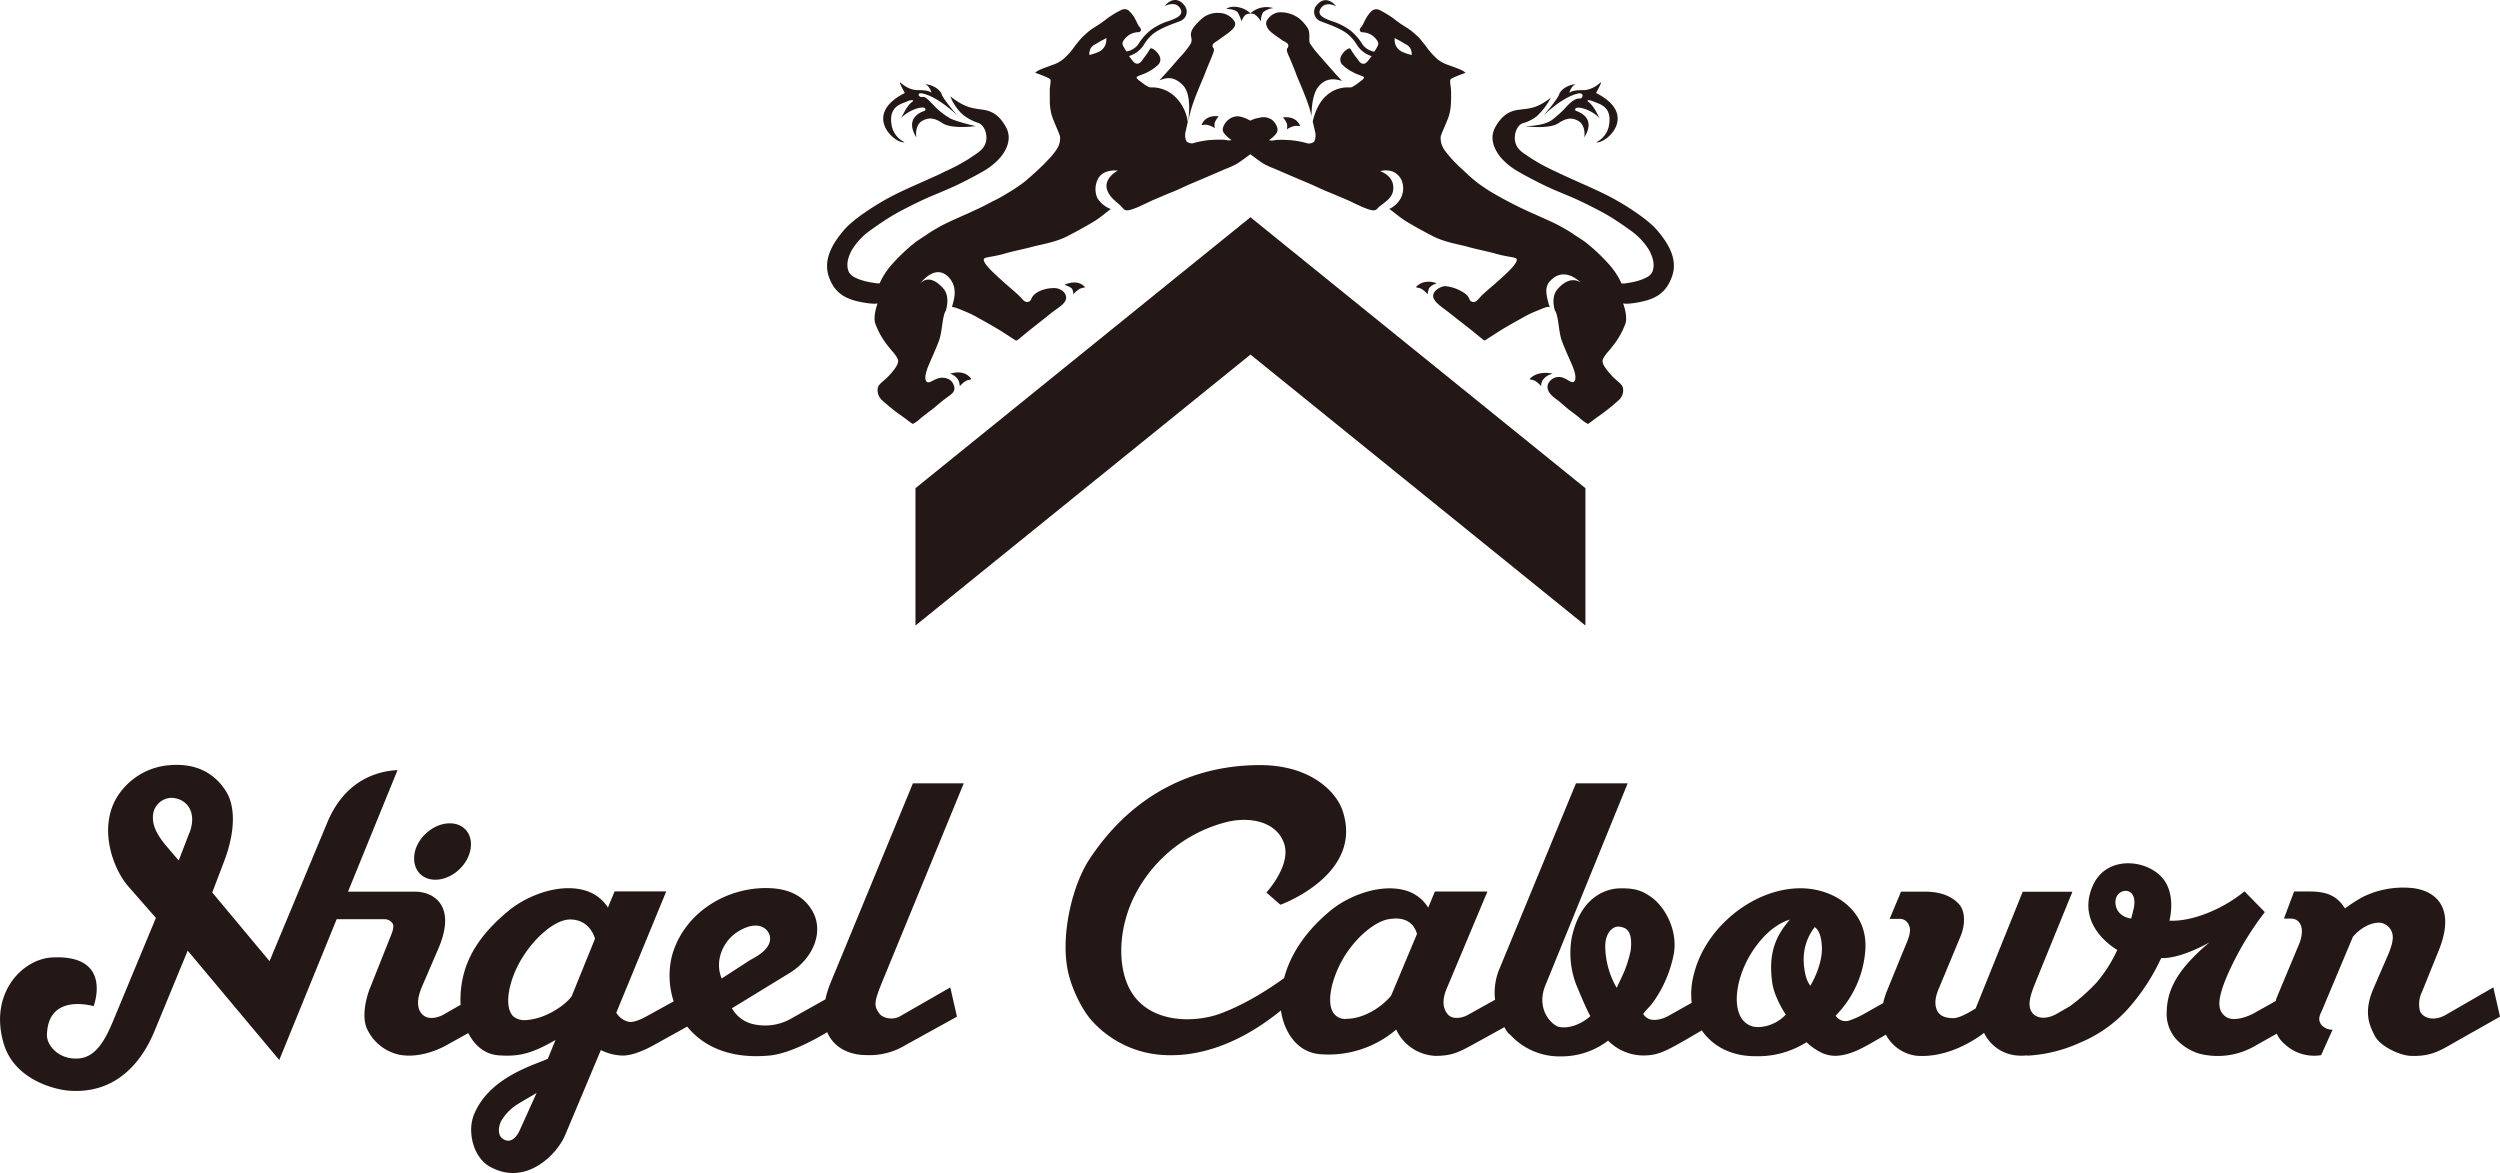
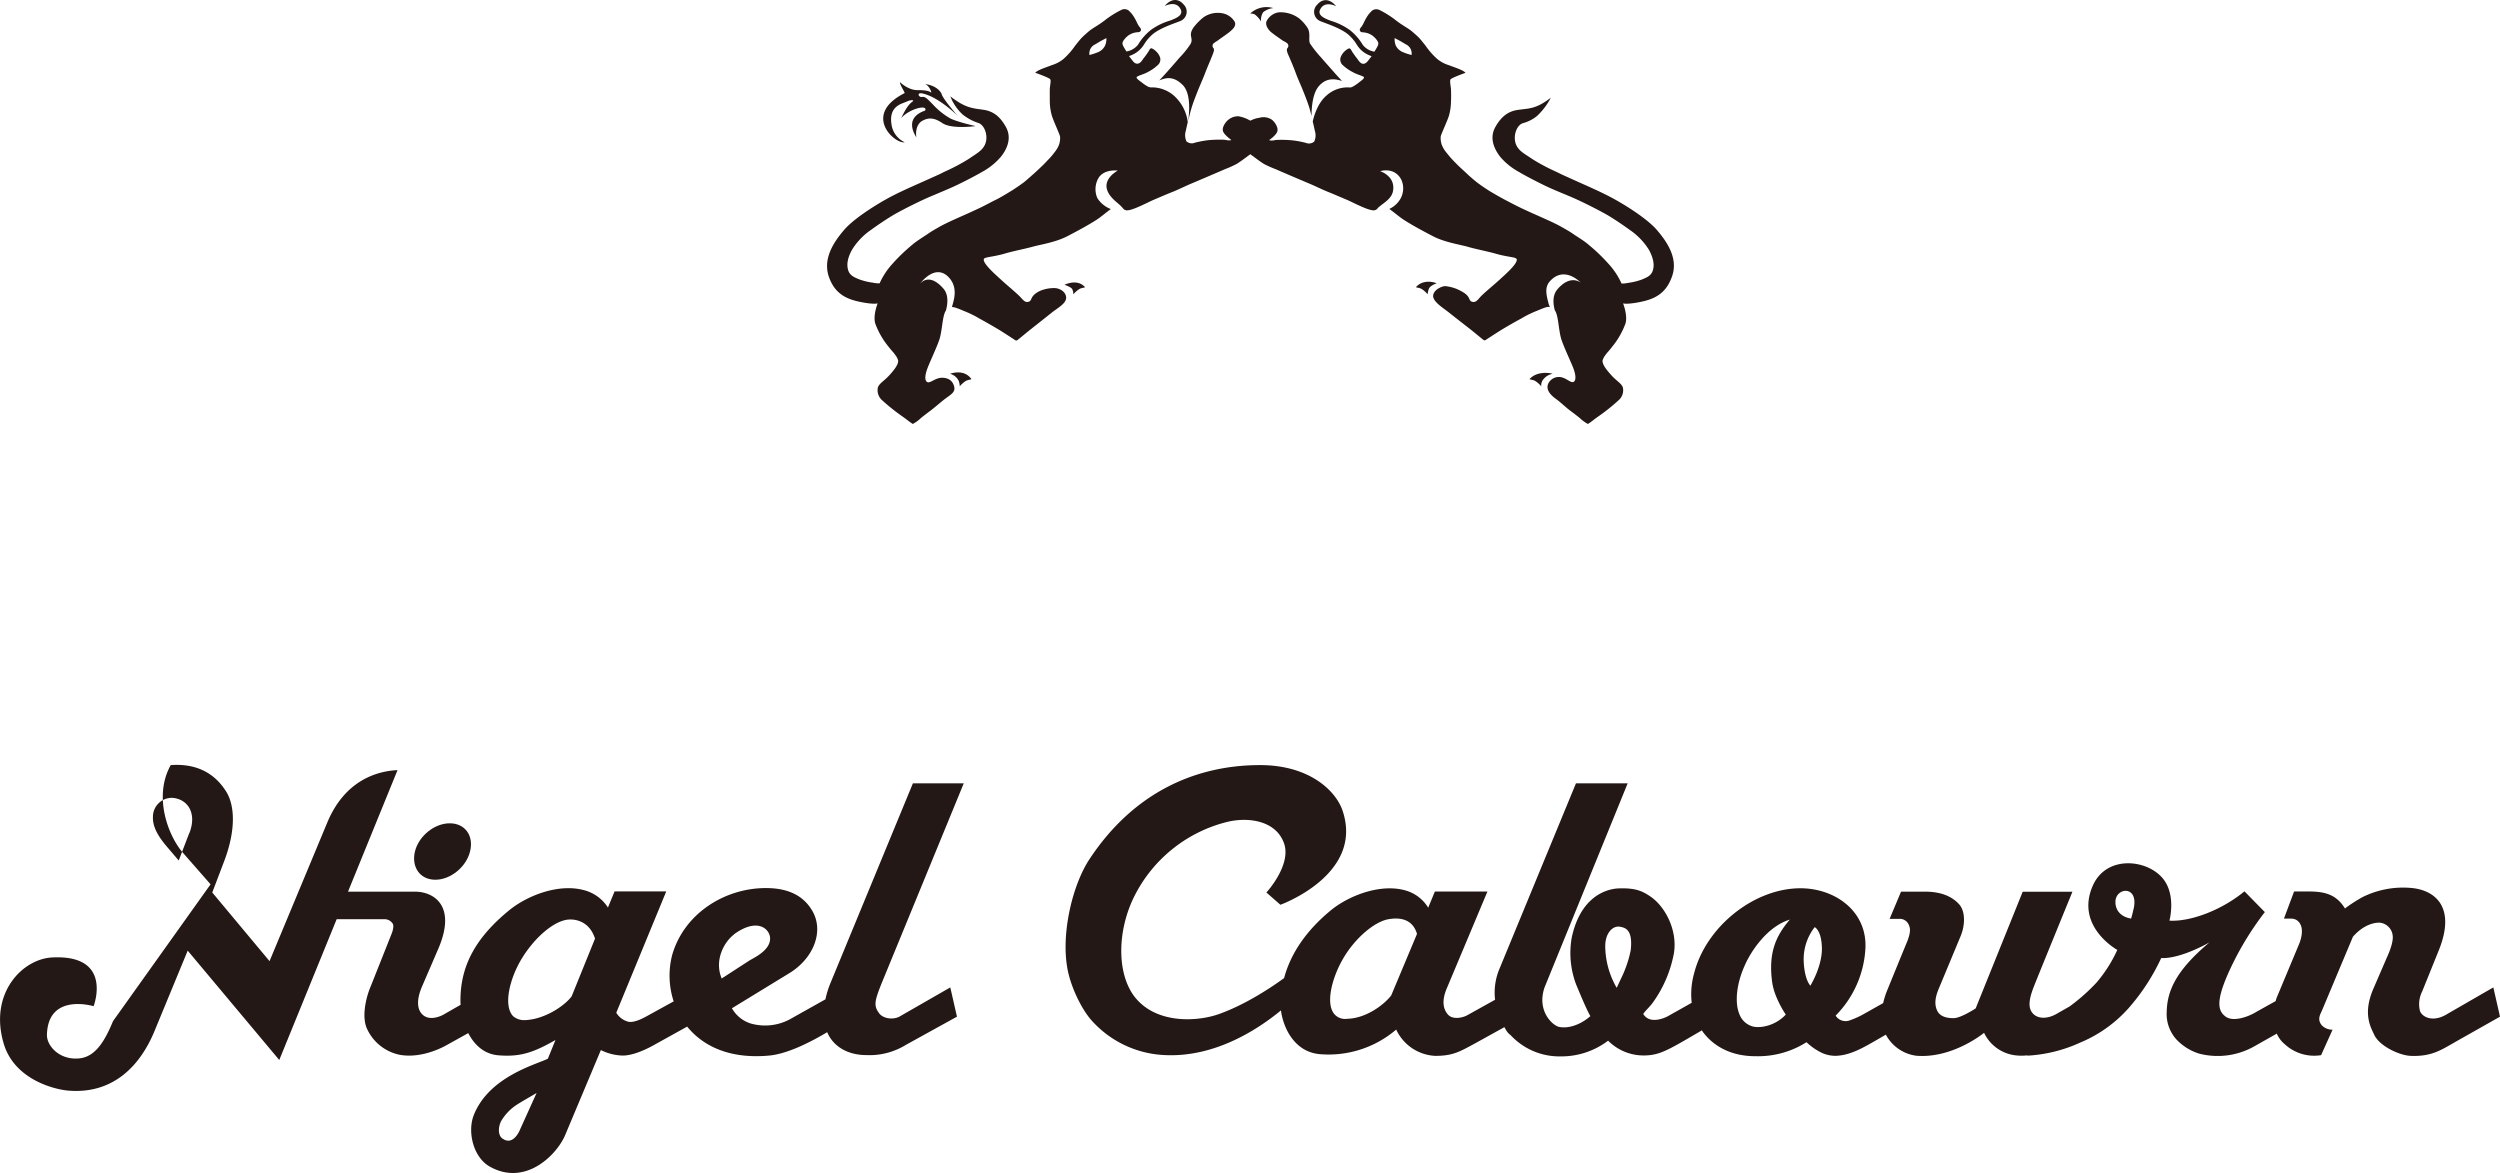
<svg xmlns="http://www.w3.org/2000/svg" id="レイヤー_1" data-name="レイヤー 1" viewBox="0 0 750 352">
  <defs>
    <style>.cls-1{fill:#231815;}</style>
  </defs>
  <title>nigel-logo</title>
  <path class="cls-1" d="M750,305l-2-8.78-14.37,8.29c-3.57,2-6.75.88-7.63-1.16a8.49,8.49,0,0,1,.63-5.86l5.09-12.6c5-12.6-1-17.7-8-18.47a27.36,27.36,0,0,0-14.88,2.67,44.47,44.47,0,0,0-5.35,3.45c-2.79-4.59-6.74-5.1-11.19-5.1h-4.07l-3.05,8.15h2.29a2.94,2.94,0,0,1,2.67,1.78c.25.39,1,2.3-.37,5.74L683,299.32c-.11.3-.2.64-.3,1l-5.8,3.24c-2,1.27-7,3.32-9.41,1.27-1.9-1.53-2.79-4.07.65-12.1a90.56,90.56,0,0,1,11.31-19.1l-6.11-6.23c-6.61,5.48-16,9.17-22.51,8.79,0,0,2-7.27-1.65-12.23-4.46-6.11-17.17-7.76-21.36,1.78-5.35,12.23,7.37,19.23,7.37,19.23a41.29,41.29,0,0,1-6.23,9.8,57.13,57.13,0,0,1-8.06,7.15l-4,2.28c-2.93,1.65-5.73,1.4-7.13-.26s-1.14-4.19.51-8.28c0,0,0-.12,11.45-28.14H606.81l-14.11,35s-4.46,2.93-6.62,2.93-4.19-.51-5-2.42-.51-3.95.63-6.62L588.12,281c1.27-2.92,1.65-7-.13-9.42-1.66-2-4.7-4.08-10.43-4.08h-7.25l-3.42,8.15h3a2.92,2.92,0,0,1,2.68,1.66c.38.89.88,1.78-.39,5.1,0,0-.13.25-6,14.64a23.9,23.9,0,0,0-1.23,3.88l-6,3.38a25.11,25.11,0,0,1-4.33,1.9,3.54,3.54,0,0,1-3.93-1.52,31,31,0,0,0,8.9-19.61c.9-11.59-9-18.6-19.46-18.6-13.86,0-28.36,11.47-31.92,25.61a23,23,0,0,0-.7,8.75l-7.29,4.1c-1,.51-5.35,2.41-7.25-.76,1-1.41,1.9-2,3-3.57A36.82,36.82,0,0,0,502.17,286c1.15-7-2.67-14-6.88-16.93-2.4-1.66-4.43-2.68-9.28-2.56-1,0-11.31,0-14.49,14.77a26.61,26.61,0,0,0,1.4,14.27c.25.5,2.67,6.62,4.19,9.29-3.17,2.81-7,3.83-9.53,3.19-1.91-.51-6.62-4.84-4.2-11.84L488.3,235H472.79l-22.9,55.52a18.49,18.49,0,0,0-1.37,9.41l-8.27,4.6c-1.27.74-4.32,1.52-5.84-.14-2.3-2.56-1.16-6.11-.26-8.15l12.08-28.78H430.46l-2,4.85a11.67,11.67,0,0,0-7-5.23c-7.38-2-16.53,1.52-21.87,5.74-7.5,6.07-12.36,13.07-14.36,20.61-3.65,2.65-11.09,7.67-19,10.59-6.23,2.41-18.56,3.43-25.31-4.33-6.1-7-6-21,0-32A42.68,42.68,0,0,1,368,246.61c6.73-1.66,14.49-.26,17,5.85,2.93,6.62-5.08,15.29-5.08,15.29l4.2,3.68s25.05-9,18.68-28.14c-1.9-5.86-9.77-13.76-24.79-13.76-18.82,0-37.64,7.78-51.12,28.15-5.09,7.64-8.52,22-6.74,32.47.89,5.6,4.32,12.73,7.5,16.17a31.2,31.2,0,0,0,21.49,10.19c14.93.84,27.75-7.32,35.15-13.39.63,5,3.9,12.46,11.68,13.13a31.21,31.21,0,0,0,22.89-7.38,13.63,13.63,0,0,0,11.72,7.89c5.33,0,7.36-1.27,12.07-3.82l8.66-4.79c.2.33.38.66.59,1a4.71,4.71,0,0,0,1.29,1.4,20,20,0,0,0,15,6.37,23.18,23.18,0,0,0,14.24-4.72A15,15,0,0,0,493,316.64c4.06,0,6.35-1,13.22-5l4.36-2.54c.08.12.12.26.2.37,3.45,4.72,9,7.39,15.77,7.39a27.18,27.18,0,0,0,15.4-4.2,17.82,17.82,0,0,0,4.83,3.3,9.78,9.78,0,0,0,4.32.77c4.07-.25,7.63-2.3,11.19-4.33l3.47-2a12.11,12.11,0,0,0,9.12,6.32c10.94.9,20.34-6.87,20.34-6.87a12,12,0,0,0,9.41,6.75,15.3,15.3,0,0,0,3.58,0l0,.1a43.73,43.73,0,0,0,15.91-3.95,39.93,39.93,0,0,0,14.24-10.06,62.44,62.44,0,0,0,10-15.27c6,.25,14.5-4.72,14.5-4.72-10.18,8.53-12.71,14.64-12.85,20.89a11.39,11.39,0,0,0,2.94,8.27,15.83,15.83,0,0,0,6.73,4.21A22.28,22.28,0,0,0,676.11,314l6.93-3.91a8.5,8.5,0,0,0,2.36,3.15,13,13,0,0,0,10.93,3.31l3.44-7.64a4.45,4.45,0,0,1-3.19-1.27c-1.52-1.79-.5-3.31,0-4.46l9.3-22.16c3-3.43,6.22-4.32,8.13-4.21a4.35,4.35,0,0,1,3.81,4c.13,1.27-.38,3.43-1.78,6.49L712,296.65c-3.17,7.39-.88,11.33.25,13.74,1.53,3.45,7.65,6.25,10.95,6.37,6.24.26,9.16-1.78,13.22-4.07C736.39,312.69,735.51,313.2,750,305Zm-332.64-6.36c-2.29,2.93-7.63,6.88-13.23,7a4.24,4.24,0,0,1-3.56-1.13c-3.05-2.94-1.14-10.84,2.3-16.82s9-10.82,13.23-11.84c1.9-.38,7.36-1.27,9,4.32Zm71.84-13.49a34.21,34.21,0,0,1-2.29,7.13l-1.9,4.07a25.42,25.42,0,0,1-3.44-12.48c0-4,2.28-6.25,4.44-5.85C487.29,278.3,490,278.57,489.2,285.19Zm42.46,9.54c.64,4.72,4.07,9.68,4.07,9.68-2.92,3.19-7.38,4.21-9.91,3.57a6,6,0,0,1-4-3.69c-1.53-3.7-.77-9.56,1.78-15,1.77-3.95,6.62-11.33,13.35-13.37C532.43,281.11,530.52,286.33,531.66,294.73Zm11.44,1c-1.52-1.78-2-5.6-2-8a15.66,15.66,0,0,1,3.31-9.55s2,.89,2.16,6.12C546.66,287.22,545.66,291.29,543.1,295.75Zm97-23.17c-.37,1.78-.76,3.05-.76,3.05-2.54-.38-4.71-2-4.71-5C634.64,266.21,641.64,265.45,640.11,272.58Z" transform="translate(0 0)" />
-   <path class="cls-1" d="M269.8,305c-1.9,1-5.09.64-6.23-1.27-1.53-2.16-1.13-3.68,1.14-9.29L289.13,235H273.87l-24.8,60.09a27.38,27.38,0,0,0-1.44,4.71l-10,5.61a15.75,15.75,0,0,1-12.34,1.66,9.85,9.85,0,0,1-5.71-4.59l17.29-10.57c7.25-4.45,10.55-12.74,6.62-19-2.92-4.71-7.77-6.49-13.74-6.49-12.35,0-24.55,7.65-28.11,20.12a24.81,24.81,0,0,0,.46,13.87l-7.44,4.1c-1.77,1-4.44,2.41-6.22,2a6.13,6.13,0,0,1-3.56-2.68l15-36.42H184.38l-2,4.85a12.1,12.1,0,0,0-7.25-5.23c-7.5-2-16.65,1.52-22.13,5.85-10.05,8.16-14.87,16.56-14.87,27.27,0,.37,0,.83.07,1.28L133,304.41c-1.15.63-5.09,2.29-7-1-1.4-2.67.12-6.24.52-7.25l5-11.6c5.6-13.11-1.66-17.06-7-17.06H104.4l7.74-19,7.12-17.47c-5.94.29-15.76,2.88-21.11,15.81l-17.29,41.5L63.68,267.75l3.44-9.05c3.81-9.81,3.3-17.31.63-21.39-3.82-6-9.67-8.28-16.53-7.78a20.34,20.34,0,0,0-16.4,10.07c-5.35,9.55-.64,21.52,3.81,26.48l8.14,9.29L33.92,306.32c-2.29,5.47-5.09,10.83-10.3,11.21-5.72.51-9.54-3.69-9.54-7,.25-12.85,14-8.67,14-8.67s6-15.52-12.33-14.63C6.84,287.61-3.2,297.79,1,312.69,4.16,324.28,17.26,327,20.7,327.2c13,1,21.23-7.13,25.68-17.95l9.93-24.06L83.78,318,101,275.76h14.31a2.9,2.9,0,0,1,2.54,1.4s.51.77-.38,3l-6.23,15.68c-1.53,3.56-2.67,9-1.28,12.47a13.84,13.84,0,0,0,10.06,8.15c5.08.89,10.55-1,14-2.94l6.46-3.59c1.75,3.39,4.6,6.27,9,6.66,6.36.51,10.3-.65,17.16-4.59l-2.28,5.61c-3.57,1.78-17.69,5.35-22.26,17-1.9,5-.12,12.48,4.7,15.29,10.82,6.24,20.35-3.57,22.77-9.43l10.69-25.45a15.62,15.62,0,0,0,6.23,1.64c2.67.13,6.23-1.27,9.28-2.92l10.38-5.76c5.31,6.52,13.76,9.72,24.7,8.68,5.78-.57,12.89-4.38,17.31-7,.18.4.35.75.48,1,2.93,5.21,8.65,5.86,11.06,5.86a20.82,20.82,0,0,0,12.09-3.07L287.09,305l-2-8.78Zm-213-55.13-3.18,8.28L50.07,254c-2.16-2.55-4.32-5.61-4.19-8.92a5.68,5.68,0,0,1,5.73-5.73C56.05,239.6,59.24,243.67,56.82,249.91Zm99.32,88.75s-1.9,5.22-5.21,3.06c-1.52-.89-1.52-3.31-.64-5.22a14.6,14.6,0,0,1,4.71-5c1.14-.77,5.84-3.45,6-3.57Zm15.38-39.73c-2.15,2.92-8.13,6.88-13.85,7.14a5.15,5.15,0,0,1-3.69-1.15c-3-3.07-1.14-11.09,2.43-17.07s9-10.94,13.34-11.83c1.91-.39,6.87-.26,8.78,5.6Zm48.69-18.59c7-5.09,10.56-1.65,10.82.89.38,3.83-4.83,6.12-6.24,7l-8.26,5.36C214.23,288.11,217.17,282.64,220.21,280.34Z" transform="translate(0 0)" />
+   <path class="cls-1" d="M269.8,305c-1.9,1-5.09.64-6.23-1.27-1.53-2.16-1.13-3.68,1.14-9.29L289.13,235H273.87l-24.8,60.09a27.38,27.38,0,0,0-1.44,4.71l-10,5.61a15.75,15.75,0,0,1-12.34,1.66,9.85,9.85,0,0,1-5.71-4.59l17.29-10.57c7.25-4.45,10.55-12.74,6.62-19-2.92-4.71-7.77-6.49-13.74-6.49-12.35,0-24.55,7.65-28.11,20.12a24.81,24.81,0,0,0,.46,13.87l-7.44,4.1c-1.77,1-4.44,2.41-6.22,2a6.13,6.13,0,0,1-3.56-2.68l15-36.42H184.38l-2,4.85a12.1,12.1,0,0,0-7.25-5.23c-7.5-2-16.65,1.52-22.13,5.85-10.05,8.16-14.87,16.56-14.87,27.27,0,.37,0,.83.07,1.28L133,304.41c-1.15.63-5.09,2.29-7-1-1.4-2.67.12-6.24.52-7.25l5-11.6c5.6-13.11-1.66-17.06-7-17.06H104.4l7.74-19,7.12-17.47c-5.94.29-15.76,2.88-21.11,15.81l-17.29,41.5L63.68,267.75l3.44-9.05c3.81-9.81,3.3-17.31.63-21.39-3.82-6-9.67-8.28-16.53-7.78c-5.35,9.55-.64,21.52,3.81,26.48l8.14,9.29L33.92,306.32c-2.29,5.47-5.09,10.83-10.3,11.21-5.72.51-9.54-3.69-9.54-7,.25-12.85,14-8.67,14-8.67s6-15.52-12.33-14.63C6.84,287.61-3.2,297.79,1,312.69,4.16,324.28,17.26,327,20.7,327.2c13,1,21.23-7.13,25.68-17.95l9.93-24.06L83.78,318,101,275.76h14.31a2.9,2.9,0,0,1,2.54,1.4s.51.77-.38,3l-6.23,15.68c-1.53,3.56-2.67,9-1.28,12.47a13.84,13.84,0,0,0,10.06,8.15c5.08.89,10.55-1,14-2.94l6.46-3.59c1.75,3.39,4.6,6.27,9,6.66,6.36.51,10.3-.65,17.16-4.59l-2.28,5.61c-3.57,1.78-17.69,5.35-22.26,17-1.9,5-.12,12.48,4.7,15.29,10.82,6.24,20.35-3.57,22.77-9.43l10.69-25.45a15.62,15.62,0,0,0,6.23,1.64c2.67.13,6.23-1.27,9.28-2.92l10.38-5.76c5.31,6.52,13.76,9.72,24.7,8.68,5.78-.57,12.89-4.38,17.31-7,.18.4.35.75.48,1,2.93,5.21,8.65,5.86,11.06,5.86a20.82,20.82,0,0,0,12.09-3.07L287.09,305l-2-8.78Zm-213-55.13-3.18,8.28L50.07,254c-2.16-2.55-4.32-5.61-4.19-8.92a5.68,5.68,0,0,1,5.73-5.73C56.05,239.6,59.24,243.67,56.82,249.91Zm99.32,88.75s-1.9,5.22-5.21,3.06c-1.52-.89-1.52-3.31-.64-5.22a14.6,14.6,0,0,1,4.71-5c1.14-.77,5.84-3.45,6-3.57Zm15.38-39.73c-2.15,2.92-8.13,6.88-13.85,7.14a5.15,5.15,0,0,1-3.69-1.15c-3-3.07-1.14-11.09,2.43-17.07s9-10.94,13.34-11.83c1.91-.39,6.87-.26,8.78,5.6Zm48.69-18.59c7-5.09,10.56-1.65,10.82.89.38,3.83-4.83,6.12-6.24,7l-8.26,5.36C214.23,288.11,217.17,282.64,220.21,280.34Z" transform="translate(0 0)" />
  <path class="cls-1" d="M130.6,263.92c4.57,0,9.28-3.82,10.43-8.53s-1.53-8.4-6.11-8.4-9.28,3.81-10.42,8.4S125.89,263.92,130.6,263.92Z" transform="translate(0 0)" />
-   <polygon class="cls-1" points="391.6 78.5 375.14 65.18 358.65 78.5 274.64 146.46 274.64 187.66 375.14 106.37 475.63 187.66 475.63 146.46 391.6 78.5" />
  <path class="cls-1" d="M285,112.14c1.56-.54,4.6-1,6.42,1.58-.13.2-.76.13-1.6.52a7.56,7.56,0,0,0-1.89,1.66,4.88,4.88,0,0,0-.32-1.64A4,4,0,0,0,285,112.14Z" transform="translate(0 0)" />
  <path class="cls-1" d="M319.35,85.44c.85-.41,4.07-1.65,6.15.7-.12.2-.76.13-1.6.52A7.59,7.59,0,0,0,322,88.31a3.26,3.26,0,0,0-.36-1.62C321.23,86.06,319.35,85.44,319.35,85.44Z" transform="translate(0 0)" />
-   <path class="cls-1" d="M384.89,35.23c.94-.12,3.95-.34,5.16,2.56-.18.14-.76-.13-1.68,0a7.59,7.59,0,0,0-2.32,1,3.82,3.82,0,0,0,.05-1.63A6.52,6.52,0,0,0,384.89,35.23Z" transform="translate(0 0)" />
-   <path class="cls-1" d="M367.93,2.7c1.13-1.13,5-.92,7.2,1.33-.11.21-.49-.09-1.31.34s-1.36,2-1.36,2a13.72,13.72,0,0,0-1.14-2.64C370.43,2.62,367.93,2.7,367.93,2.7Z" transform="translate(0 0)" />
  <path class="cls-1" d="M271.42,42.69c-3,.54-12.89-8.26,0-14.78-.33-.84-1.51-2.62-1.45-3.29,0,0,2.41,2.43,5.29,2.42s3.52.37,4,.68-.54-2-1.46-2.33,3.21,0,4.65,2.68c.21,1.42,4.86,6.68,4.86,6.68S281.84,29.29,277,28.1c-2.18-.6-1.44,1.17-.42,1s1.47.41,3.31,2.26a21.89,21.89,0,0,0,4.9,4c1.81,1.1,7.88,2.47,7.88,2.47s-7.18,1-9.95-.9c-2.39-1.6-4.08-1.77-6.05-.67s-2,4-1.72,5c-.47-.77-3.91-5.85,2.59-8.09.92-1.94-4.81-.59-7.35,2.43.28-.11,1.63-3.82,3.56-5.12.64-.43-.27-.7-1.74,0s-5.76,1.31-4.43,7.54A7,7,0,0,0,271.42,42.69Z" transform="translate(0 0)" />
  <path class="cls-1" d="M353.89,17.26c-1.11,1.3-3.22,3.71-4.27,4.87-.53.59-1.21,1.33-1.84,2,2-.85,4.27-1.37,7,1.33s1.92,9.12,1.67,10.84c.32-1.34.67-2.76.95-3.71.51-1.78,1.49-4.21,2.06-5.64s1.53-3.56,2.09-5.06,1.55-3.73,2-4.9.87-2,.51-2.53a1,1,0,0,1,.22-1.59c.69-.54.54-.33,1.44-1s2.29-1.58,3.15-2.29S371,7.8,370.41,6.53A5.44,5.44,0,0,0,366.8,4,7.48,7.48,0,0,0,361,5.23a18,18,0,0,0-2.83,2.86c-1.89,2.65-.08,3.11-.94,5A26.26,26.26,0,0,1,353.89,17.26Z" transform="translate(0 0)" />
  <path class="cls-1" d="M381.57,35.92a4.49,4.49,0,0,0-3.78-.58,7.84,7.84,0,0,0-3.32,1.26,15.55,15.55,0,0,0-2.63,3c-.72.91-1.34,2.15-2.44,2.42s-1.37-.12-2.71-.11a34.57,34.57,0,0,0-4.25.15,29.91,29.91,0,0,0-3.95.74,2.41,2.41,0,0,1-2.55-.39,4.45,4.45,0,0,1-.2-3.16c.13-.62.35-1.59.59-2.63a12.84,12.84,0,0,0-4-7.78A10,10,0,0,0,345,26.23l0-.09a.74.74,0,0,1-.41-.05,12.22,12.22,0,0,1-1.94-1.26c-.55-.47-2.17-1.41-1.52-1.83s2.12-.75,3.21-1.39a12.56,12.56,0,0,0,2.9-2,2.23,2.23,0,0,0,.58-2.86c-.55-1.24-2.1-2.34-2.49-2.26s-.51.58-1,1.29-.81,1.17-1.16,1.59-.89,1.54-1.75,1.71-1.39-.52-1.82-1.08-.9-1.19-.9-1.19A8,8,0,0,0,342,14.86c1.49-1.47,1.24-2.17,3.48-4.3s7.26-3.68,8.52-4.22a3,3,0,0,0,1.08-5c-1.43-1.72-3.62-2-5.69.49,0,0,3.22-1.76,4.69.73,1.08,1.83-.78,2.76-3.12,3.63a19,19,0,0,0-5.61,2.73,16.13,16.13,0,0,0-3.92,4.46,5.52,5.52,0,0,1-3.5,2.06s-.57-.9-.72-1.19-.68-1-.37-1.71A5.17,5.17,0,0,1,338.08,11a4.11,4.11,0,0,1,1-.71,5,5,0,0,1,1.65-.56c.51-.11,1,0,1.25-.24a.7.7,0,0,0,.18-1c-.21-.35-.32-.35-.7-1s-.59-1.29-1.07-2.06a8.74,8.74,0,0,0-1.82-2.3A2.13,2.13,0,0,0,336.35,3,28.53,28.53,0,0,0,331.56,6c-1.83,1.45-3.41,2.22-4.74,3.24,0,0-1.68,1.44-2.29,2.08s-1.22,1.44-1.94,2.32a21.87,21.87,0,0,1-3.49,4,10.11,10.11,0,0,1-3.58,1.91c-1.63.66-4.27,1.43-4.94,2.28,0,0,4.28,1.49,4.52,2s-.14,2-.16,2.92,0,2.95,0,3.74a16.28,16.28,0,0,0,.63,4.26c.6,1.85,2.43,5.72,2.45,6.26a5.94,5.94,0,0,1-.31,2.38,8.09,8.09,0,0,1-1.29,2.23c-.46.62-1.2,1.53-1.68,2s-1.24,1.34-1.86,1.93-1.91,1.83-2.79,2.61-2.39,2.12-3.05,2.62-2.47,1.77-3.62,2.47S300,59.34,298.62,60s-2.85,1.5-4.53,2.31c0,0-2.4,1.13-3.57,1.65s-3.06,1.36-4.47,2-3.1,1.44-4.46,2.22-2.28,1.31-3.27,2-3.34,2.12-4.45,3.09a54.4,54.4,0,0,0-6.18,5.92,22,22,0,0,0-3.81,5.82,9.33,9.33,0,0,1-2.05-.21,19.39,19.39,0,0,1-4.09-1c-1.33-.58-2.84-1.07-3.33-2.89s0-3.75,1.14-5.89a19.87,19.87,0,0,1,5.67-6c2.48-1.79,5.32-3.68,7.28-4.8s7-3.72,10.67-5.28c3.21-1.35,4.8-2,7-3s6.6-3.26,8.38-4.33a19.86,19.86,0,0,0,5.62-4.46c1.64-2,3.6-5.46,1.59-9.08-1.87-3.35-4-4.77-6.89-5.16-3.43-.47-5.35-.6-9.77-4a14.65,14.65,0,0,0,3.65,5.4,14.69,14.69,0,0,0,4.82,2.6c1.77.64,2.85,3.61,2.13,5.9s-2.61,3.14-5,4.81a57.55,57.55,0,0,1-7.29,3.87c-1.95,1-1.83.9-5.49,2.55s-7.82,3.41-11.47,5.4-10.32,6.13-13.26,9.59c-3.63,4.25-6.44,9.15-4.36,14.47,1.87,4.83,5.35,6.3,9.4,7.11s5.07.4,5.07.4-1.43,3.52-.74,6a24,24,0,0,0,4,7c.94,1.22,1.49,1.68,2,2.46a4.79,4.79,0,0,1,.88,1.63c.17,1.24-1.36,3.11-2.81,4.67s-3.06,2.39-3.3,3.63a4,4,0,0,0,1.34,3.7,58.51,58.51,0,0,0,5.61,4.52c.55.39,1.27.89,2,1.46a18.4,18.4,0,0,0,1.56,1.11,10.73,10.73,0,0,0,2.45-1.79c.81-.65,2.16-1.69,2.73-2.11,1.31-.94,3.64-3.06,5-4,1.66-1.21,3.06-2,1.86-4.28-.94-1.77-3.19-1.84-4.24-1.56-1.7.44-2.83,1.68-3.59,1.09s-.49-2.41.38-4.55,2.58-5.81,3.34-8c.95-2.77.9-7.28,2-8.81.49-1.77.93-4.67-.75-6.6-4.24-4.86-6.79-1.78-7.16-1.28l-.05.08.05-.08c.51-.69,4.7-6.16,8.62-2.25,2.88,2.89,1.8,6.53,1.33,8.24-.09.31-.15.55-.23.82.7,0,1.63.34,3.67,1.21a30.42,30.42,0,0,1,4.63,2.28c1.21.64,4.9,2.74,6.3,3.62s3.88,2.49,4.25,2.74.47.34,1.07-.14,2.58-2.14,4.06-3.3S314,95,315.65,93.69s4.37-2.7,4.19-4.55-2.26-2.71-3.43-2.71a10.58,10.58,0,0,0-4.56.91c-3,1.55-2.07,2.73-3.18,3.15S307,90.05,306,89s-3.77-3.33-5.7-5.1-5.34-4.77-5.17-6.09c.1-.79,2.49-.59,6.56-1.81,2.1-.62,5.94-1.38,8.17-2s6.85-1.3,10.44-3.18,6.08-3.24,8.48-4.76c1.5-.94,3.09-2.37,4.47-3.34a8.22,8.22,0,0,1-4.06-3.32,6.72,6.72,0,0,1,.36-6c1.71-2.79,5.79-2.22,5.79-2.22s-4.6,2.36-3.09,6.09c.95,2.37,3.36,3.7,4.32,4.87.49.48.73,1.18,2.14.9,2.11-.42,5.86-2.45,7.44-3.12s4.29-1.84,5.66-2.37,3.6-1.63,5.33-2.37l4.92-2.09c1.25-.54,4.09-1.75,5.43-2.34a30.7,30.7,0,0,0,3.41-1.52c1.18-.67,3.37-2.37,4.53-3.2s3-2.32,4.2-3.18,3.07-2.14,3.53-3.32S382.48,36.63,381.57,35.92ZM331.51,13.7a4.07,4.07,0,0,1-2,1.91,16.92,16.92,0,0,1-2.69.89,3.91,3.91,0,0,1,.18-1.58,3.12,3.12,0,0,1,1.38-1.53c.6-.3,1.35-.8,1.89-1.1l1.64-.87A4.84,4.84,0,0,1,331.51,13.7Z" transform="translate(0 0)" />
  <path class="cls-1" d="M465.81,112.14c-1.1-.36-4.84-.77-6.93,1.58.14.2.77.13,1.6.52a7.68,7.68,0,0,1,1.9,1.66,2.87,2.87,0,0,1,.31-1.64A4.58,4.58,0,0,1,465.81,112.14Z" transform="translate(0 0)" />
  <path class="cls-1" d="M431,85c-.85-.41-4.12-1.23-6.2,1.12.13.2.76.13,1.6.52a7.59,7.59,0,0,1,1.89,1.65,7,7,0,0,1,.36-1.62C429,85.64,431,85,431,85Z" transform="translate(0 0)" />
-   <path class="cls-1" d="M365.62,34.89c-.93-.11-3.94-.34-5.15,2.56.18.15.76-.12,1.68,0a7.52,7.52,0,0,1,2.32,1,3.89,3.89,0,0,1-.06-1.62A6.69,6.69,0,0,1,365.62,34.89Z" transform="translate(0 0)" />
  <path class="cls-1" d="M382,2.43A7.13,7.13,0,0,0,375.13,4c.12.21.5-.09,1.32.34a7.71,7.71,0,0,1,1.87,2.11,4.36,4.36,0,0,1,.62-2.77A5.69,5.69,0,0,1,382,2.43Z" transform="translate(0 0)" />
-   <path class="cls-1" d="M478.84,42.69c3,.54,12.9-8.26,0-14.78.33-.84,1.52-2.62,1.46-3.29,0,0-2.41,2.43-5.3,2.42s-3.52.37-4,.68.55-2,1.46-2.33-3.21,0-4.65,2.68c-.2,1.42-4.85,6.68-4.85,6.68s5.39-5.46,10.28-6.65c2.17-.6,1.69,1.59.66,1.46-.86-.11-2,.41-3.81,2.26a30.33,30.33,0,0,1-4.57,4.23c-2.66,1.83-8,1.81-8,1.81s7.18,1,10-.9c2.38-1.6,4.07-1.77,6-.67s2,4,1.72,5c.47-.77,3.92-5.85-2.59-8.09-.91-1.94,4.82-.59,7.35,2.43-.27-.11-1.62-3.82-3.56-5.12-.63-.43.27-.7,1.75,0s5.75,1.31,4.42,7.54A7,7,0,0,1,478.84,42.69Z" transform="translate(0 0)" />
  <path class="cls-1" d="M381.4,9.7c.86.7,2.23,1.64,3.14,2.28s.76.35,1.45.89a1,1,0,0,1,.22,1.59c-.37.55,0,1.36.51,2.53s1.46,3.4,2,4.9,1.52,3.64,2.09,5.06,1.55,3.86,2.07,5.64c.17.59.37,1.37.58,2.2,0-2.8.39-6.76,2.09-8.82,2.13-2.58,4.66-2.46,7.07-1.67-.68-.72-1.42-1.53-2-2.17-1-1.16-3.17-3.57-4.28-4.87a35.23,35.23,0,0,1-3.32-4.18c-.61-1.09.36-3.29-.95-5a12.48,12.48,0,0,0-2.25-2.5,9.35,9.35,0,0,0-6.22-1.88A4.94,4.94,0,0,0,380,6.28C379.44,7.55,380.54,9,381.4,9.7Z" transform="translate(0 0)" />
  <path class="cls-1" d="M497.16,69.1c-2.94-3.46-9.62-7.61-13.27-9.59s-7.81-3.75-11.46-5.4-3.54-1.58-5.5-2.55a57.49,57.49,0,0,1-7.28-3.87c-2.43-1.67-4.32-2.51-5-4.81s.36-5.26,2.14-5.9a11.35,11.35,0,0,0,4.31-2.18,20,20,0,0,0,4.14-5.48c-4.43,3.38-6.33,3.16-9.75,3.63-2.88.39-5,1.81-6.89,5.16-2,3.62-.05,7,1.58,9.08a20,20,0,0,0,5.63,4.46C457.54,52.72,462,55,464.14,56s3.75,1.63,7,3c3.69,1.56,8.71,4.17,10.67,5.28s4.79,3,7.27,4.8a19.9,19.9,0,0,1,5.68,6c1.12,2.14,1.62,4.07,1.14,5.89s-2,2.31-3.34,2.89a19.24,19.24,0,0,1-4.09,1,9.23,9.23,0,0,1-2,.21,22.23,22.23,0,0,0-3.82-5.82,53.54,53.54,0,0,0-6.18-5.92c-1.1-1-3.45-2.39-4.44-3.09s-1.93-1.23-3.28-2-3-1.57-4.45-2.22-3.3-1.49-4.47-2-3.58-1.65-3.58-1.65c-1.68-.81-3.19-1.61-4.53-2.31S448,58,446.81,57.27s-3-2-3.61-2.47S441,53,440.15,52.18s-2.18-2-2.79-2.61-1.39-1.41-1.87-1.93-1.21-1.42-1.67-2a8.09,8.09,0,0,1-1.3-2.23,6.13,6.13,0,0,1-.31-2.38c0-.54,1.86-4.41,2.46-6.26a16.15,16.15,0,0,0,.62-4.26c.07-.79.06-2.8,0-3.74s-.4-2.42-.15-2.92,4.51-2,4.51-2c-.67-.85-3.3-1.62-4.94-2.28a10.19,10.19,0,0,1-3.58-1.91,22.27,22.27,0,0,1-3.49-4c-.72-.88-1.33-1.68-1.93-2.32s-2.3-2.08-2.3-2.08c-1.32-1-2.91-1.79-4.74-3.24a28.13,28.13,0,0,0-4.79-3,2.11,2.11,0,0,0-2.22.15,8.54,8.54,0,0,0-1.82,2.3c-.48.77-.69,1.41-1.08,2.06s-.49.66-.7,1a.72.72,0,0,0,.18,1c.26.22.74.13,1.25.24a5,5,0,0,1,1.66.56,3.85,3.85,0,0,1,1,.71,5,5,0,0,1,1.25,1.56c.31.69-.22,1.42-.37,1.71s-.71,1.19-.71,1.19a5.52,5.52,0,0,1-3.5-2.06,16.33,16.33,0,0,0-3.92-4.46,19.23,19.23,0,0,0-5.62-2.73c-2.34-.87-4.2-1.8-3.11-3.63,1.47-2.49,4.69-.73,4.69-.73-2.07-2.53-4.27-2.21-5.7-.49a3,3,0,0,0,1.08,5c1.26.54,6.29,2.09,8.53,4.22s2,2.83,3.47,4.3a8.1,8.1,0,0,0,3.24,1.92s-.46.63-.9,1.19-1,1.25-1.83,1.08-1.39-1.3-1.74-1.71-.67-.89-1.16-1.59-.61-1.21-1-1.29-1.93,1-2.48,2.26a2.23,2.23,0,0,0,.58,2.86,12.71,12.71,0,0,0,2.89,2c1.1.64,2.56,1,3.21,1.39s-1,1.36-1.51,1.83a13.2,13.2,0,0,1-1.94,1.26.74.74,0,0,1-.41.05l0,.09a9.45,9.45,0,0,0-7.32,2.47c-2.48,2.18-3.59,5.71-4.05,7.71.27,1.13.51,2.2.65,2.86a4.4,4.4,0,0,1-.2,3.16,2.39,2.39,0,0,1-2.54.39,30.22,30.22,0,0,0-3.95-.74,34.57,34.57,0,0,0-4.25-.15c-1.34,0-1.61.38-2.71.11s-1.72-1.51-2.44-2.42a15.9,15.9,0,0,0-2.63-3,10,10,0,0,0-4.24-1.77,4.63,4.63,0,0,0-2.95,1c-.91.71-2.09,2.39-1.63,3.56s2.46,2.55,3.62,3.41,3,2.36,4.2,3.18,3.34,2.53,4.52,3.2a30.87,30.87,0,0,0,3.42,1.52c1.33.59,4.17,1.8,5.42,2.34l4.93,2.09c1.72.74,4,1.85,5.33,2.37s4.07,1.71,5.65,2.37,5.33,2.7,7.44,3.12c1.67.34,1.7-.69,2.45-1.12,1.22-1.07,3.61-2.31,4-4.65.78-4.46-3.86-5.91-3.86-5.91s4.19-1.4,6.3,2.45a6.32,6.32,0,0,1-.21,5.81,7.47,7.47,0,0,1-3.35,3.06c1.41,1,3.05,2.44,4.58,3.41,2.41,1.52,4.9,2.89,8.49,4.76s8.21,2.53,10.44,3.18,6.07,1.42,8.16,2c4.08,1.22,6.47,1,6.57,1.81.17,1.32-3.24,4.32-5.18,6.09s-4.79,4.08-5.7,5.1-1.51,1.88-2.62,1.46-.19-1.6-3.18-3.15a12.07,12.07,0,0,0-4.82-1.5c-.87,0-3.39,1-3.58,2.81s3,3.72,4.6,5,4.66,3.66,6.15,4.82,3.48,2.83,4.07,3.3.69.39,1.06.14,2.85-1.86,4.25-2.74,5.1-3,6.31-3.62a30,30,0,0,1,4.62-2.28c2.39-1,3.27-1.36,4-1.16a4.6,4.6,0,0,1-.39-.87c-.69-2.67-1.34-5,.36-6.88,4.38-4.82,9.24.44,9.24.44s-3.05-2.62-7,2c-1.62,1.89-1.24,4.6-.77,6.31,1.12,1.49,1.07,6,2,8.84.76,2.22,2.48,5.9,3.35,8s1.14,3.95.38,4.55-1.93-.84-3.63-1.29a3.52,3.52,0,0,0-4.13,2c-.71,1.93,1,3.48,2.46,4.54s3,2.6,4.31,3.54c.58.42,1.93,1.46,2.73,2.11a11,11,0,0,0,2.46,1.79,18.4,18.4,0,0,0,1.56-1.11c.72-.57,1.45-1.07,2-1.46a58.51,58.51,0,0,0,5.61-4.52,3.94,3.94,0,0,0,1.34-3.7c-.24-1.24-1.89-2.09-3.3-3.63s-3-3.43-2.81-4.67a5,5,0,0,1,.88-1.63c.54-.78,1.09-1.24,2-2.46a24,24,0,0,0,4-7c.69-2.43-.74-6-.74-6s1,.41,5.06-.4,7.53-2.28,9.41-7.11C503.59,78.25,500.79,73.35,497.16,69.1ZM423.49,16.5a16.28,16.28,0,0,1-2.69-.89,4.06,4.06,0,0,1-2.05-1.91,4.93,4.93,0,0,1-.35-2.28l1.64.87c.54.3,1.29.8,1.89,1.1a3.1,3.1,0,0,1,1.37,1.53A3.81,3.81,0,0,1,423.49,16.5Z" transform="translate(0 0)" />
</svg>